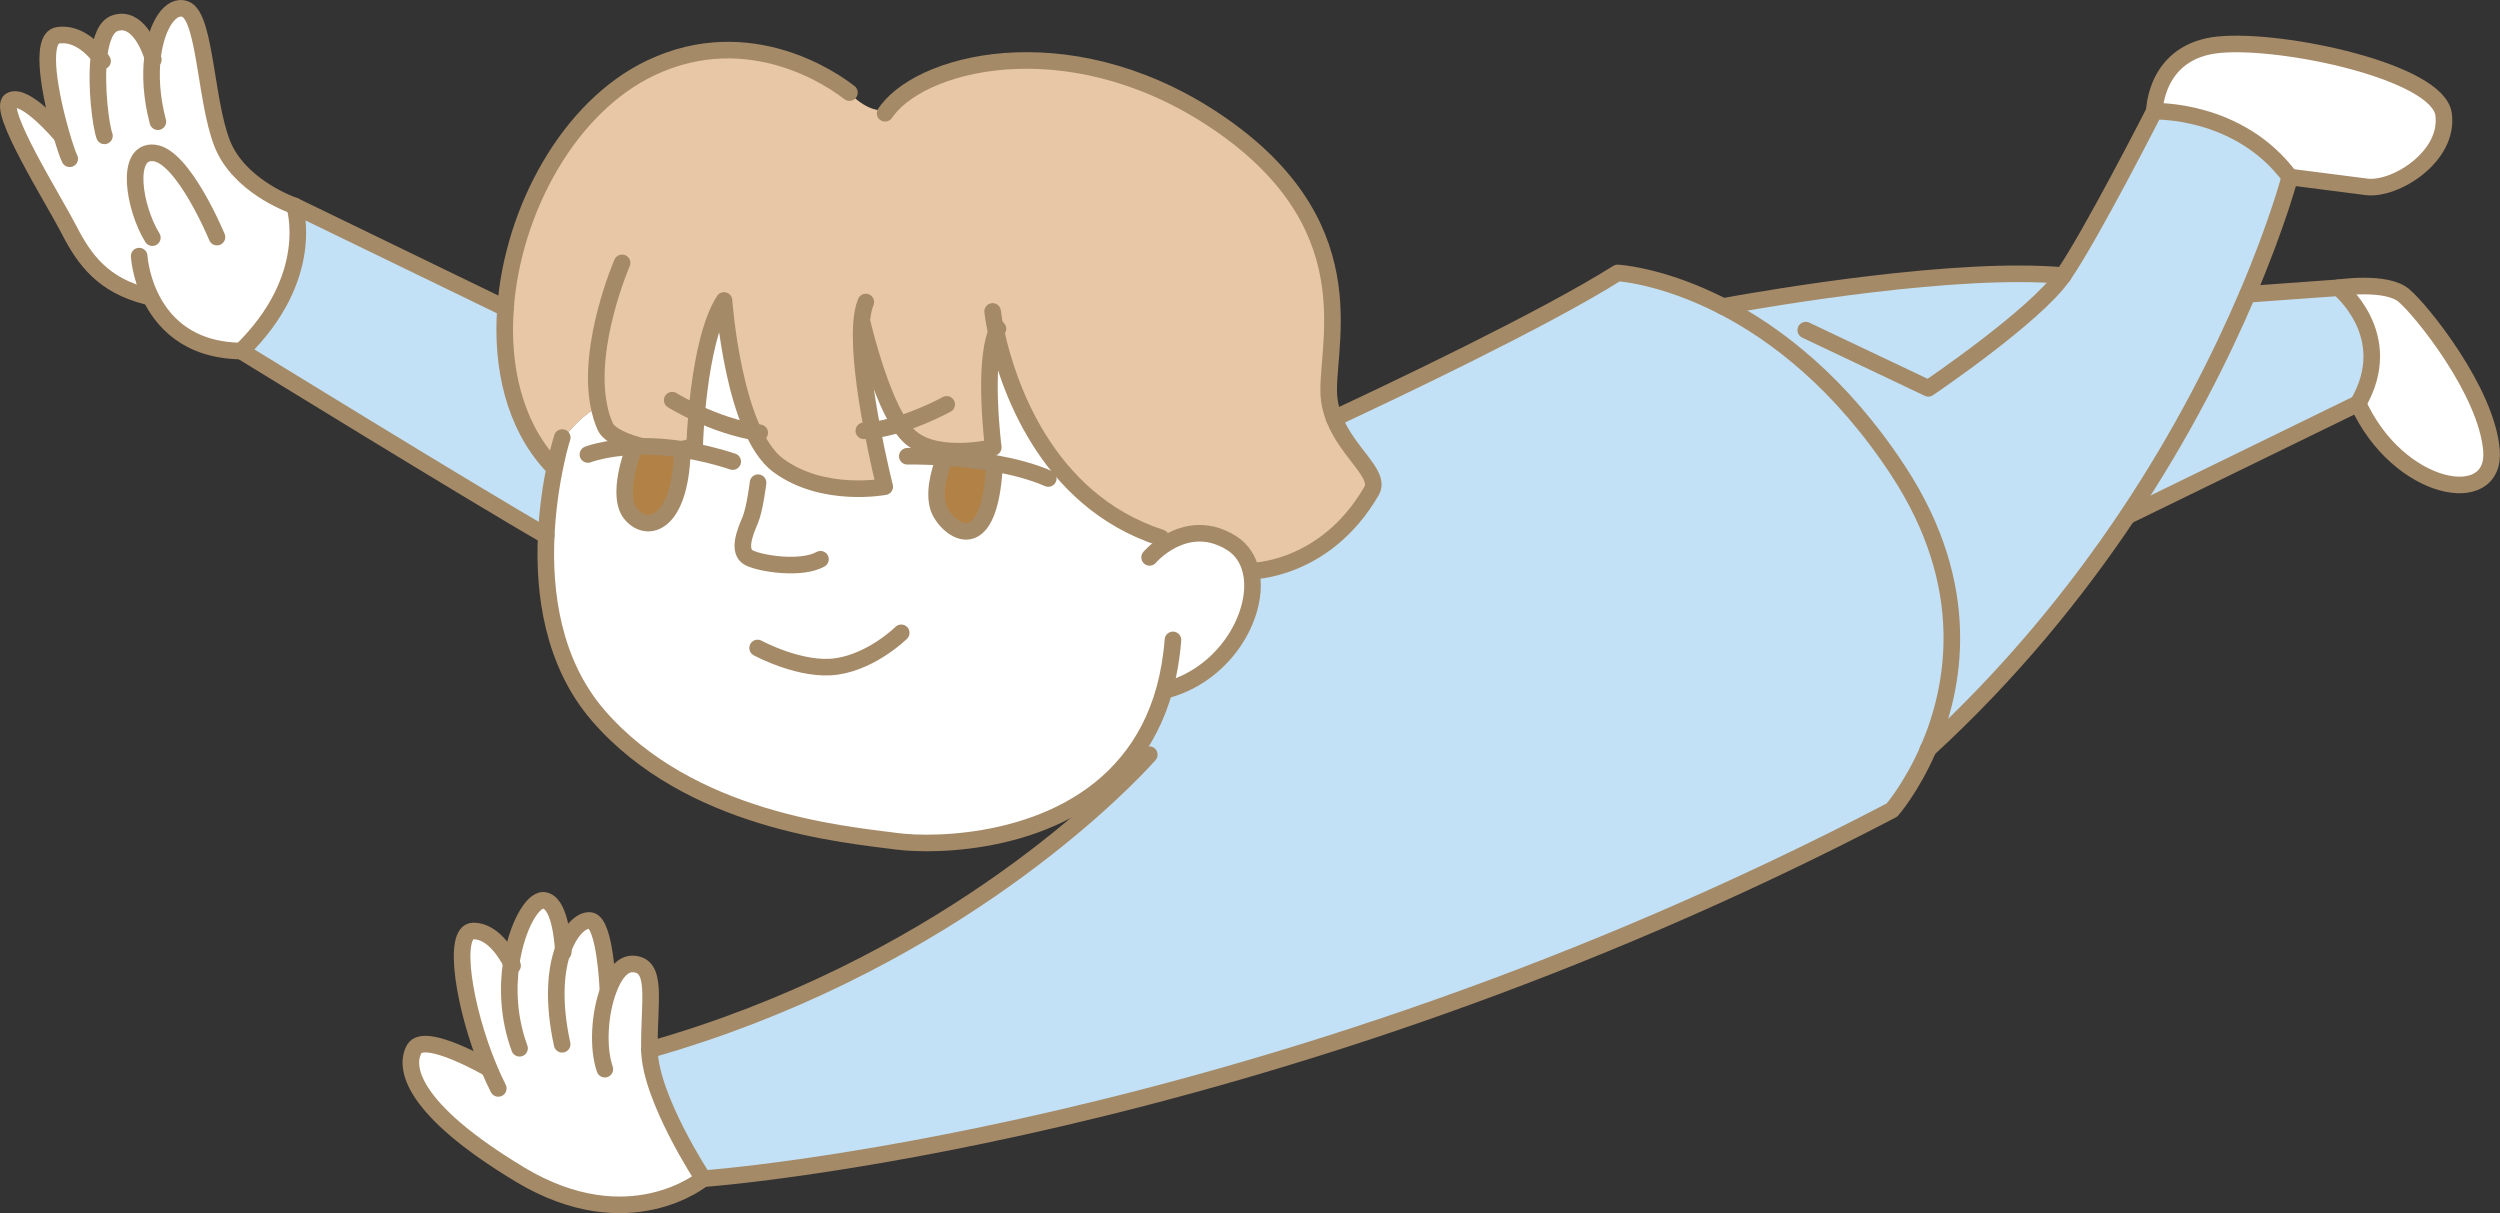
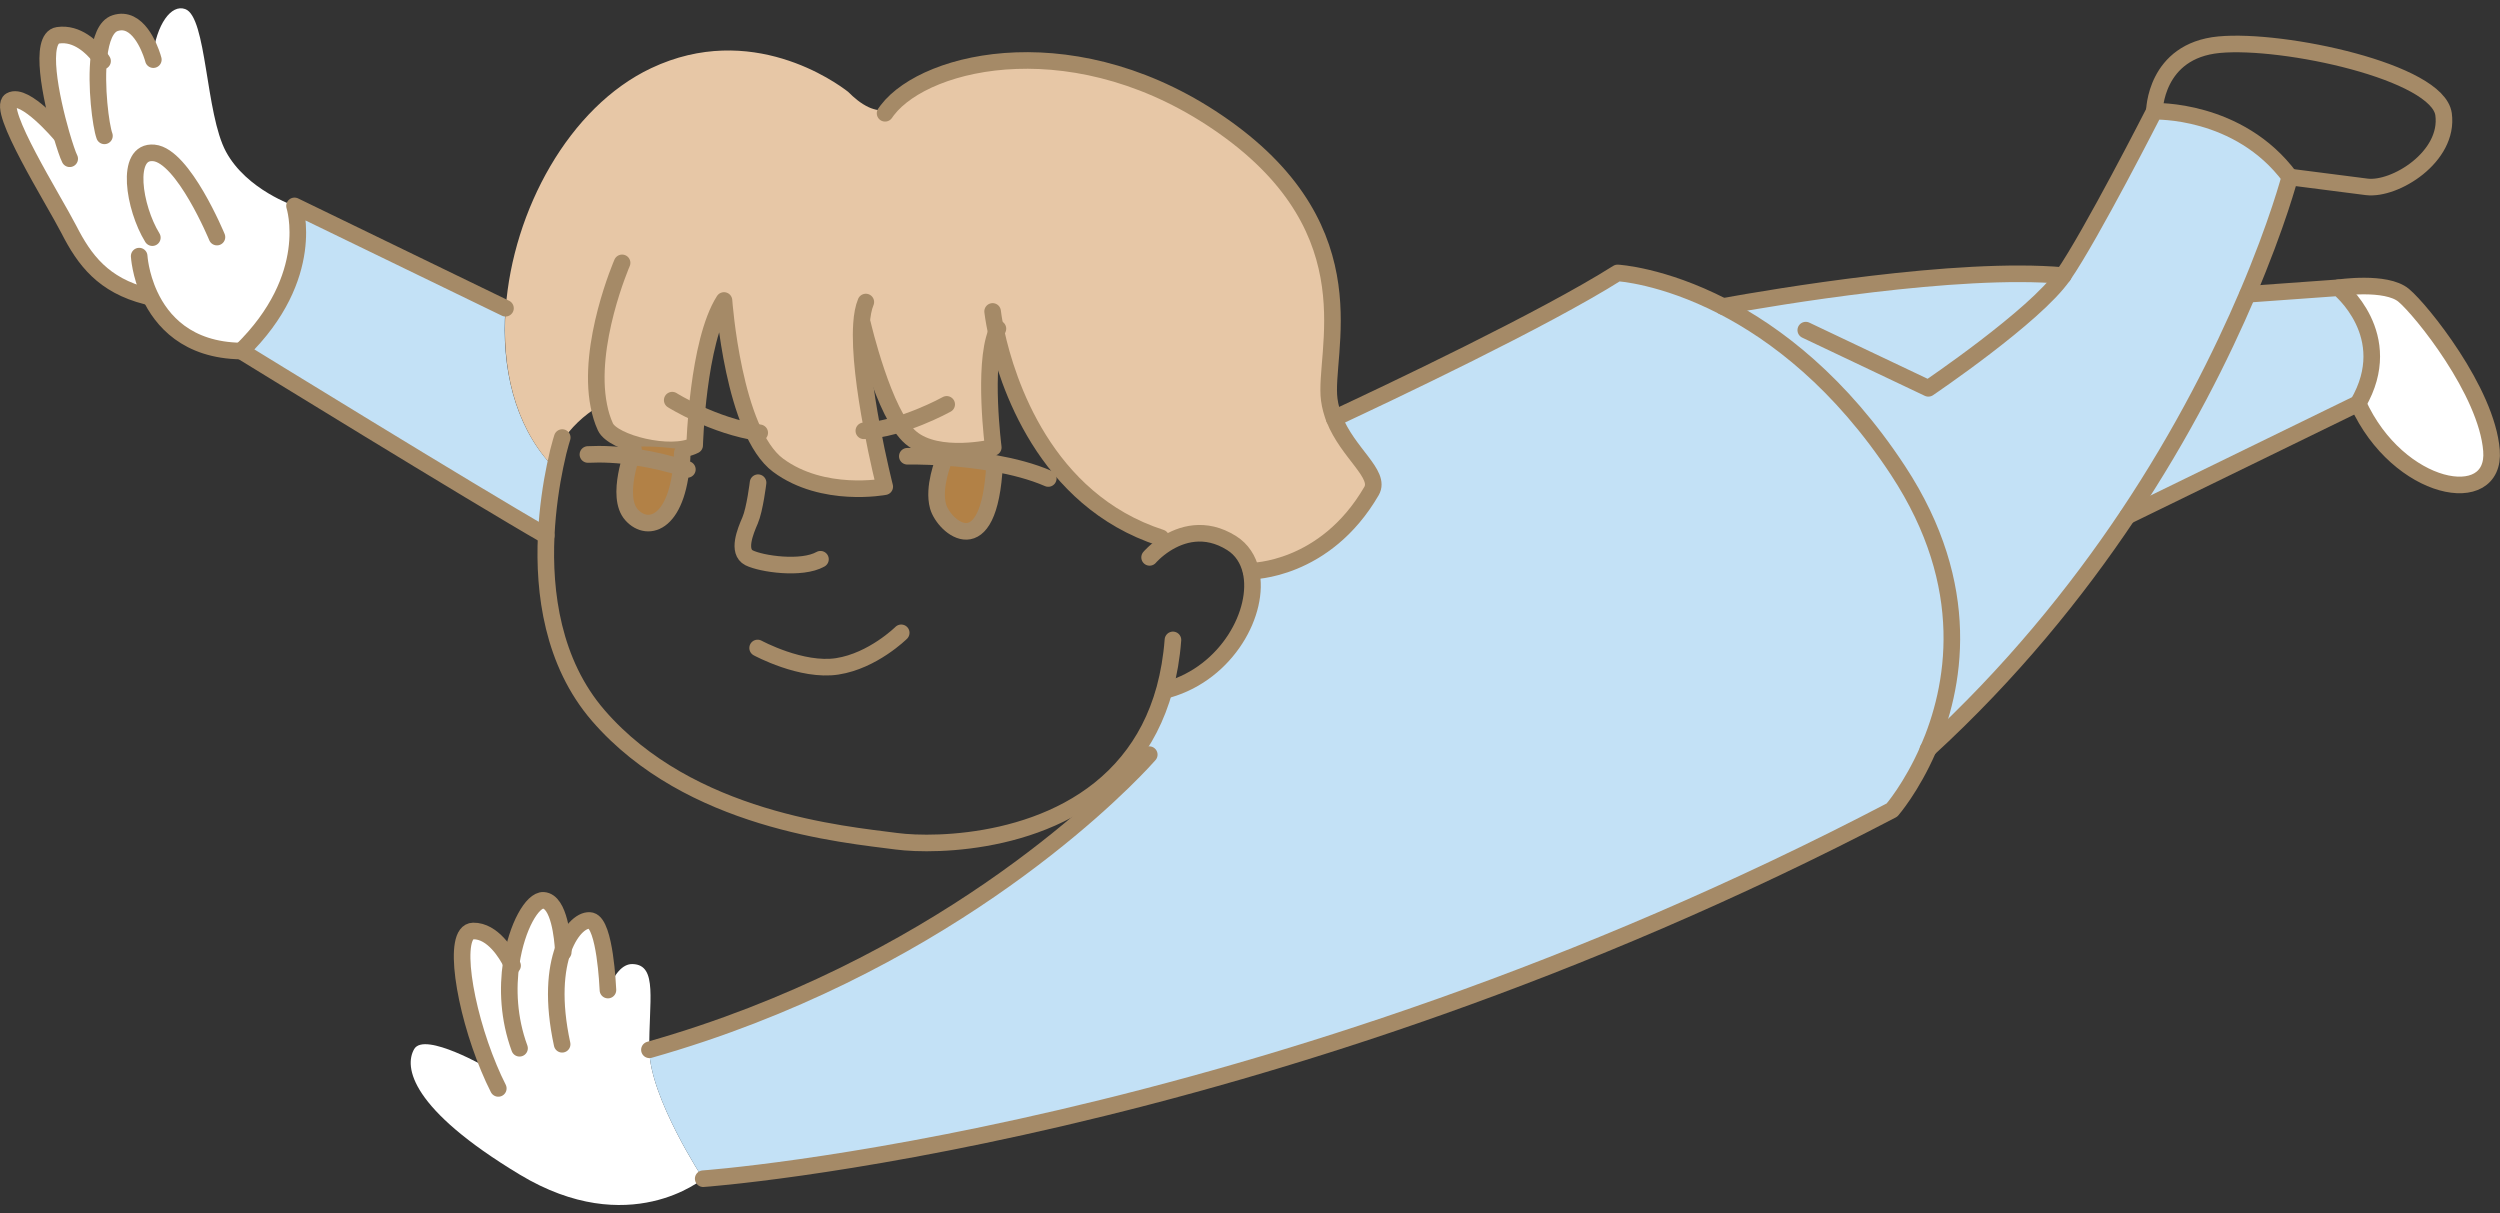
<svg xmlns="http://www.w3.org/2000/svg" id="b" width="225.97" height="109.67" viewBox="0 0 225.97 109.67">
  <rect x="0" y="0" width="225.97" height="109.67" fill="#333333" stroke="none" />
  <defs>
    <style>.d{fill:#e7c7a6;}.e{fill:none;stroke:#a58a67;stroke-linecap:round;stroke-linejoin:round;stroke-width:1.5px;}.f{fill:#c3e1f6;}.g{fill:#fff;}.h{fill:#b28146;}</style>
  </defs>
  <g id="c">
    <path class="g" d="M225.2,40.72c.43,5.35-8.44,3.73-12.06-4.25,3.58-6.16-1.77-10.46-1.77-10.46,0,0,4.3-.64,5.89.68,1.59,1.32,7.52,8.68,7.94,14.03Z" />
    <path class="f" d="M213.15,36.47l-20.83,10.16c5.03-7.54,8.53-14.6,10.85-20.03l8.21-.59s5.36,4.29,1.77,10.46Z" />
-     <path class="g" d="M220.87,10.33c.52,3.84-4.39,6.88-6.95,6.56-2.56-.32-6.94-.89-6.94-.89-4.63-6.22-12.25-5.94-12.25-5.94,0,0,.04-5.47,5.85-6.02,5.81-.55,19.77,2.45,20.29,6.29Z" />
    <path class="f" d="M192.31,46.63c-4.64,6.93-10.56,14.25-18.04,21.11,2.41-5.51,4.19-14.69-2.72-25.21-5.23-7.96-11.07-12.38-15.83-14.83,4.59-.83,21.19-3.65,30.77-2.79,2.52-3.64,8.23-14.85,8.23-14.85,0,0,7.62-.28,12.25,5.94,0,0-1.08,4.16-3.82,10.59-2.32,5.43-5.81,12.49-10.85,20.03Z" />
    <path class="g" d="M54.98,89.49c.51-1.4,1.27-2.38,2.2-2.35,2.32.06,1.45,3.42,1.51,7.76.06,4.34,4.86,11.64,4.86,11.64,0,0-6.68,5.59-16.57-.37-9.88-5.95-10.48-9.74-9.54-11.35.93-1.61,6.72,1.76,6.72,1.76l.04-.02c-2.27-5.42-3.38-12.37-1.43-12.4,1.79-.03,3.05,2.13,3.43,2.89.5-3.33,1.93-5.72,2.91-5.66,1.43.09,1.73,3.5,1.79,4.45.71-1.95,1.84-2.77,2.52-2.6,1.27.32,1.51,5.92,1.53,6.25h.03Z" />
    <path class="g" d="M13.79,5.15c.36-2.98,1.69-4.79,2.95-4.33,1.96.7,1.82,9.45,3.69,12.9,1.87,3.45,6.19,4.89,6.19,4.89,0,0,2.1,6.38-4.82,13.12-4.87-.07-7.18-2.73-8.26-5.07l-.27.12c-3.94-1-5.63-3.27-7.04-6.03C4.82,18-.34,9.84.96,9.09c1.3-.75,4.48,3.03,4.48,3.03l.1-.03c-.93-3.23-2.05-8.64-.29-8.9,1.74-.26,3.11,1.13,3.7,1.88.18-1.5.61-2.71,1.46-2.98,2.03-.66,3.11,2.2,3.38,3.06Z" />
-     <path class="g" d="M105.29,62.24c-.73,2.67-1.9,4.84-3.35,6.6-6.16,7.51-17.35,7.66-20.89,7.2-4.79-.63-18.72-1.84-26.96-11.36-4.16-4.8-4.95-11.14-4.71-16.26.12-2.5.47-4.7.8-6.28.21-.98.4-1.72.52-2.16.87-1.34,2.05-2.48,3.43-3.29.13.67.32,1.3.59,1.89.66,1.46,5.91,2.79,8.07,1.67,0,0,.25-9.33,2.65-13.09,0,0,.84,11.89,4.9,14.9,4.07,3,9.63,1.93,9.63,1.93,0,0-2.45-9.65-2.1-14.72h.1s1.91,8.21,4.36,10.28c2.45,2.08,7.45.88,7.45.88,0,0-.94-7.32.27-10.39.96,4.39,4.33,15.13,14.89,18.55l.44.54c1.36-.86,3.52-1.59,5.95-.06.92.58,1.49,1.48,1.74,2.54.84,3.62-2.1,9.16-7.49,10.7l-.3-.08Z" />
    <path class="f" d="M50.17,42.14c-.33,1.59-.68,3.79-.8,6.28-6.32-3.61-27.57-16.69-27.57-16.69,6.92-6.74,4.82-13.12,4.82-13.12l19.07,9.25c-.39,5.33.81,10.49,4.07,14.08l.41.2Z" />
    <path class="f" d="M174.27,67.74c-1.51,3.46-3.27,5.48-3.27,5.48-56.92,29.75-107.45,33.32-107.45,33.32,0,0-4.8-7.3-4.86-11.64,25.92-7.35,41.29-22.52,44.53-25.97-.43-.01-.86-.04-1.29-.08,1.45-1.76,2.62-3.93,3.35-6.6l.3.08c5.39-1.53,8.33-7.07,7.49-10.7h.01s6.67,0,10.88-7.24c.88-1.52-2.14-3.4-3.38-6.56,4.91-2.29,19-8.96,25.62-13.15,0,0,4.04.21,9.52,3.03,4.75,2.45,10.6,6.87,15.83,14.83,6.91,10.52,5.13,19.69,2.72,25.21Z" />
    <path class="d" d="M120.59,37.82c1.24,3.15,4.26,5.04,3.38,6.56-4.21,7.25-10.88,7.24-10.88,7.24h-.01c-.25-1.05-.82-1.94-1.74-2.53-2.43-1.53-4.59-.8-5.95.06l-.44-.54c-10.56-3.42-13.93-14.16-14.89-18.55-1.21,3.07-.27,10.39-.27,10.39,0,0-4.99,1.19-7.45-.88-2.45-2.07-4.36-10.27-4.36-10.27h-.1c-.35,5.07,2.1,14.72,2.1,14.72,0,0-5.56,1.07-9.63-1.93-4.06-3.01-4.9-14.9-4.9-14.9-2.4,3.77-2.65,13.09-2.65,13.09-2.15,1.12-7.4-.22-8.07-1.67-.27-.59-.46-1.22-.59-1.89-1.38.81-2.56,1.95-3.43,3.29-.13.43-.32,1.18-.52,2.16l-.41-.2c-3.26-3.59-4.46-8.74-4.07-14.08.65-8.86,5.72-18.22,13.15-21.73,9.03-4.27,16.7,1.28,17.8,2.14.55.55,1.15,1.06,1.86,1.39.52.24,1.13.35,1.7.3,3.57-4.65,17.33-7.78,30.47,1.54,13.41,9.52,8.9,20.44,9.47,24.64.08.6.24,1.16.44,1.69Z" />
    <path class="e" d="M54.95,89.49s0,0,0-.02c-.02-.33-.26-5.92-1.53-6.25-.68-.17-1.81.65-2.52,2.6-.66,1.83-.94,4.65-.09,8.57" />
    <path class="e" d="M50.91,86.07s0-.09,0-.24c-.06-.95-.35-4.36-1.79-4.45-.98-.06-2.41,2.33-2.91,5.66-.34,2.29-.24,5.02.75,7.71" />
    <path class="e" d="M46.33,87.28s-.04-.1-.13-.24c-.38-.76-1.64-2.92-3.43-2.89-1.94.03-.84,6.99,1.43,12.4.26.64.55,1.25.84,1.83" />
-     <path class="e" d="M44.17,96.57s-5.79-3.36-6.72-1.76c-.93,1.61-.34,5.4,9.54,11.35,9.89,5.95,16.57.37,16.57.37,0,0-4.8-7.3-4.86-11.64-.06-4.34.81-7.7-1.51-7.76-.93-.03-1.69.96-2.2,2.35-.79,2.12-1,5.2-.32,7.16" />
    <path class="e" d="M103.88,68.21s-.22.25-.65.71c-3.25,3.45-18.61,18.62-44.53,25.97" />
    <path class="e" d="M19.61,21.43s-3.04-7.36-5.7-7.61c-2.65-.25-1.8,4.97-.14,7.66" />
    <path class="e" d="M49.37,48.42c-6.32-3.61-27.57-16.69-27.57-16.69,6.92-6.74,4.82-13.12,4.82-13.12l19.07,9.25" />
-     <path class="e" d="M26.62,18.61s-4.33-1.44-6.19-4.89c-1.87-3.45-1.74-12.2-3.69-12.9-1.26-.46-2.59,1.35-2.95,4.33-.2,1.65-.1,3.67.48,5.85" />
    <path class="e" d="M13.86,5.39s-.02-.09-.07-.24c-.27-.86-1.36-3.72-3.38-3.06-.85.27-1.28,1.48-1.46,2.98-.32,2.69.17,6.34.49,7.21" />
    <path class="e" d="M9.27,5.52s-.11-.19-.33-.45c-.59-.75-1.96-2.14-3.7-1.88-1.76.26-.64,5.67.29,8.9.32,1.1.61,1.95.77,2.26" />
    <path class="e" d="M5.44,12.12s-3.18-3.78-4.48-3.03c-1.3.75,3.86,8.92,5.27,11.66,1.41,2.76,3.1,5.03,7.04,6.03" />
    <path class="e" d="M12.58,23.15s.09,1.65.95,3.51c1.08,2.34,3.39,5,8.26,5.07" />
    <path class="e" d="M103.91,50.38s.54-.64,1.47-1.23c1.36-.86,3.52-1.59,5.95-.06.92.58,1.49,1.48,1.74,2.54.84,3.62-2.1,9.16-7.49,10.7" />
    <path class="e" d="M50.82,39.55s-.05.15-.13.43c-.13.43-.32,1.18-.52,2.16-.33,1.59-.68,3.79-.8,6.28-.24,5.11.56,11.46,4.71,16.26,8.24,9.52,22.17,10.73,26.96,11.36,3.55.47,14.73.32,20.89-7.2,1.45-1.76,2.62-3.93,3.35-6.6.36-1.34.62-2.8.74-4.4" />
    <path class="e" d="M89.72,28.15s.08.72.33,1.91c.96,4.39,4.33,15.13,14.89,18.55" />
    <path class="e" d="M113.09,51.62s6.67.01,10.88-7.24c.88-1.52-2.14-3.4-3.38-6.56-.2-.53-.36-1.08-.44-1.69-.57-4.2,3.94-15.12-9.47-24.64-13.14-9.32-26.9-6.19-30.47-1.54-.07.1-.14.19-.21.29" />
-     <path class="e" d="M76.78,8.37l-.14-.1c-1.1-.86-8.77-6.42-17.8-2.14-7.43,3.52-12.5,12.88-13.15,21.73-.39,5.33.81,10.49,4.07,14.08" />
    <path class="e" d="M56.23,23.76s-3.21,7.39-2.1,12.93c.13.67.32,1.3.59,1.89.66,1.46,5.91,2.79,8.07,1.67,0,0,.25-9.33,2.65-13.09,0,0,.84,11.89,4.9,14.9,4.07,3,9.63,1.93,9.63,1.93,0,0-2.45-9.65-2.1-14.72.05-.78.18-1.47.39-1.97" />
    <path class="e" d="M77.97,29.29s1.91,8.21,4.36,10.27c2.45,2.08,7.45.88,7.45.88,0,0-.94-7.32.27-10.39.05-.12.1-.23.15-.34" />
    <path class="e" d="M120.59,37.82c4.91-2.29,19-8.96,25.62-13.15,0,0,4.04.21,9.52,3.03,4.75,2.45,10.6,6.87,15.83,14.83,6.91,10.52,5.13,19.69,2.72,25.21-1.51,3.46-3.27,5.48-3.27,5.48-56.92,29.75-107.45,33.32-107.45,33.32" />
    <path class="e" d="M163.22,29.84l11.08,5.26s9.68-6.54,12.19-10.19c2.52-3.64,8.23-14.85,8.23-14.85,0,0,7.62-.28,12.25,5.94,0,0-1.08,4.16-3.82,10.59-2.32,5.43-5.81,12.49-10.85,20.03-4.64,6.93-10.56,14.25-18.04,21.11" />
    <path class="e" d="M155.73,27.7c4.59-.83,21.19-3.65,30.77-2.79" />
    <path class="e" d="M203.16,26.6l8.21-.59s5.36,4.29,1.77,10.46l-20.83,10.16" />
    <path class="e" d="M194.73,10.06s.04-5.47,5.85-6.02c5.81-.55,19.77,2.45,20.29,6.29.52,3.84-4.39,6.88-6.95,6.56-2.56-.32-6.94-.89-6.94-.89" />
    <path class="e" d="M211.37,26.01s4.3-.64,5.89.68c1.59,1.32,7.52,8.68,7.94,14.03.43,5.35-8.44,3.73-12.06-4.25" />
    <path class="h" d="M61.67,40.94c-.23,6.44-3.09,7.26-4.58,5.6-1.5-1.66.17-5.91.17-5.91v-.25c1.23-.06,2.73-.01,4.46.26l-.05.3Z" />
    <path class="h" d="M89.91,41.93c-.46,9.26-4.59,5.71-5.11,3.84-.48-1.72.47-4.09.62-4.44,1.32.09,2.89.25,4.51.54v.06Z" />
    <path class="e" d="M68.52,43.63s-.29,2.41-.72,3.41c-.44,1.01-1.18,2.82-.09,3.38,1.1.55,4.75,1.09,6.45.13" />
    <path class="e" d="M68.48,58.57s3.97,2.16,7.2,1.66c3.23-.5,5.78-3.03,5.78-3.03" />
-     <path class="e" d="M53.14,41.08s1.48-.58,4.1-.71c1.24-.06,2.74-.01,4.47.26,1.37.21,2.88.55,4.52,1.09" />
+     <path class="e" d="M53.14,41.08c1.24-.06,2.74-.01,4.47.26,1.37.21,2.88.55,4.52,1.09" />
    <path class="e" d="M57.26,40.63s-1.67,4.26-.17,5.91c1.49,1.66,4.35.83,4.58-5.6" />
    <path class="e" d="M82.01,41.24s1.4-.03,3.4.1c1.32.09,2.89.25,4.51.54,1.66.3,3.36.73,4.83,1.37" />
    <path class="e" d="M85.43,41.29s0,.01-.02.04c-.15.35-1.1,2.72-.62,4.44.52,1.87,4.65,5.43,5.11-3.84" />
    <path class="e" d="M60.76,36.17s3.74,2.35,7.91,2.95" />
    <path class="e" d="M85.57,36.55s-4.08,2.27-7.49,2.39" />
  </g>
</svg>